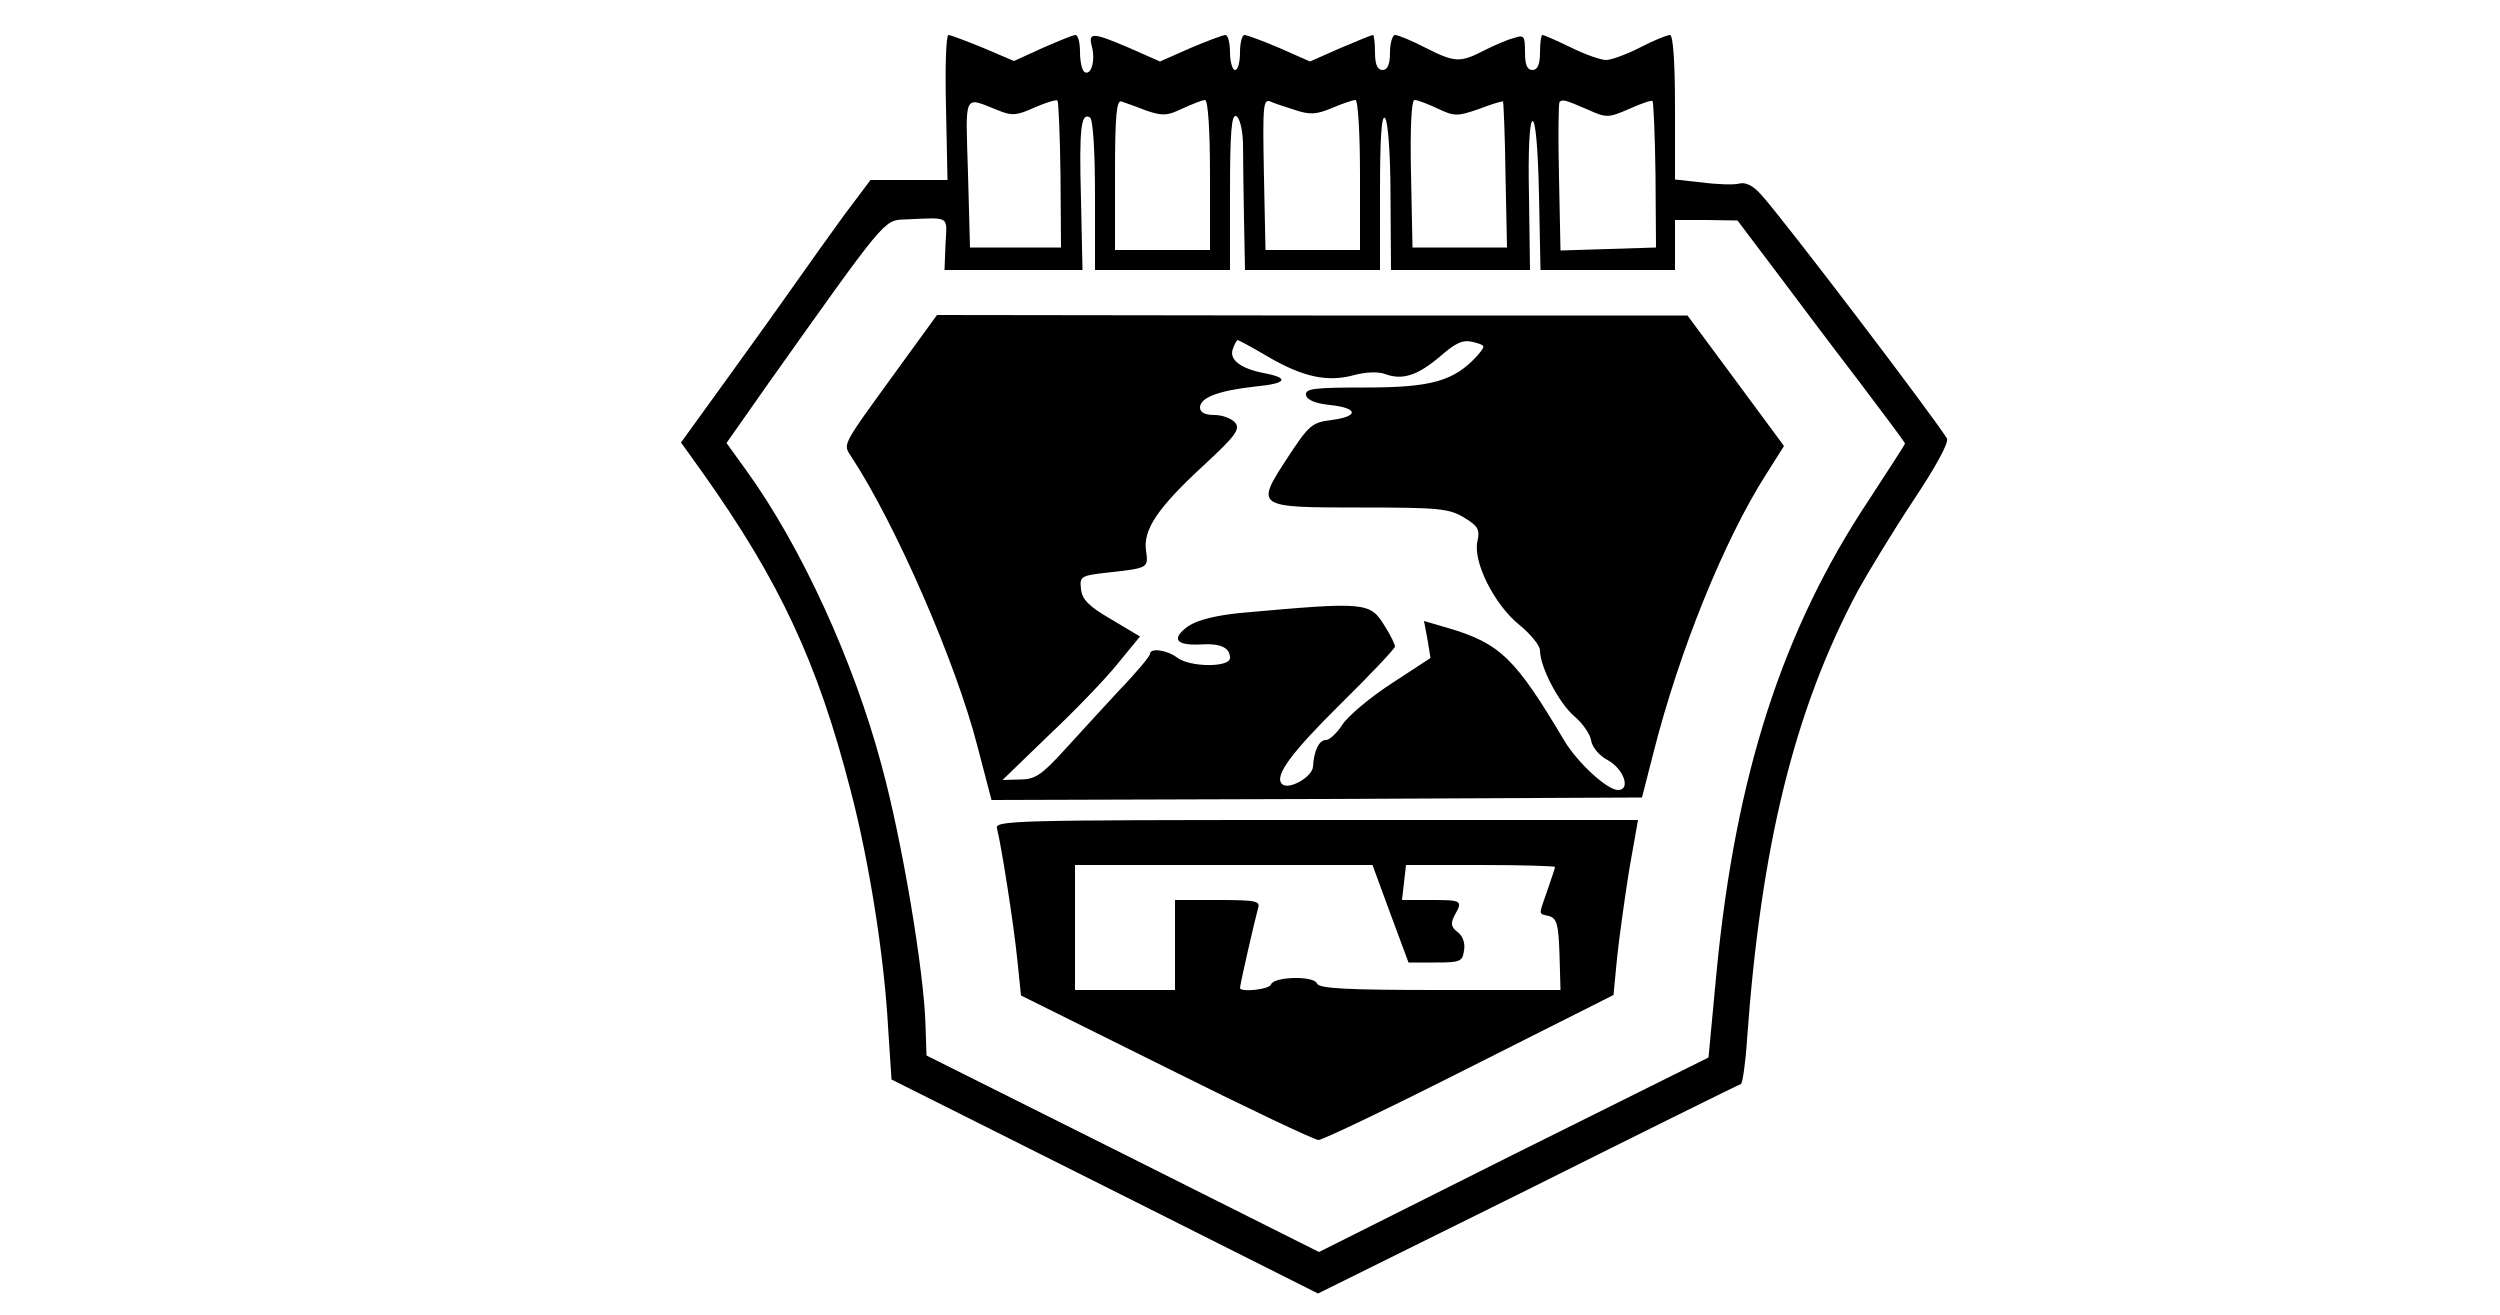
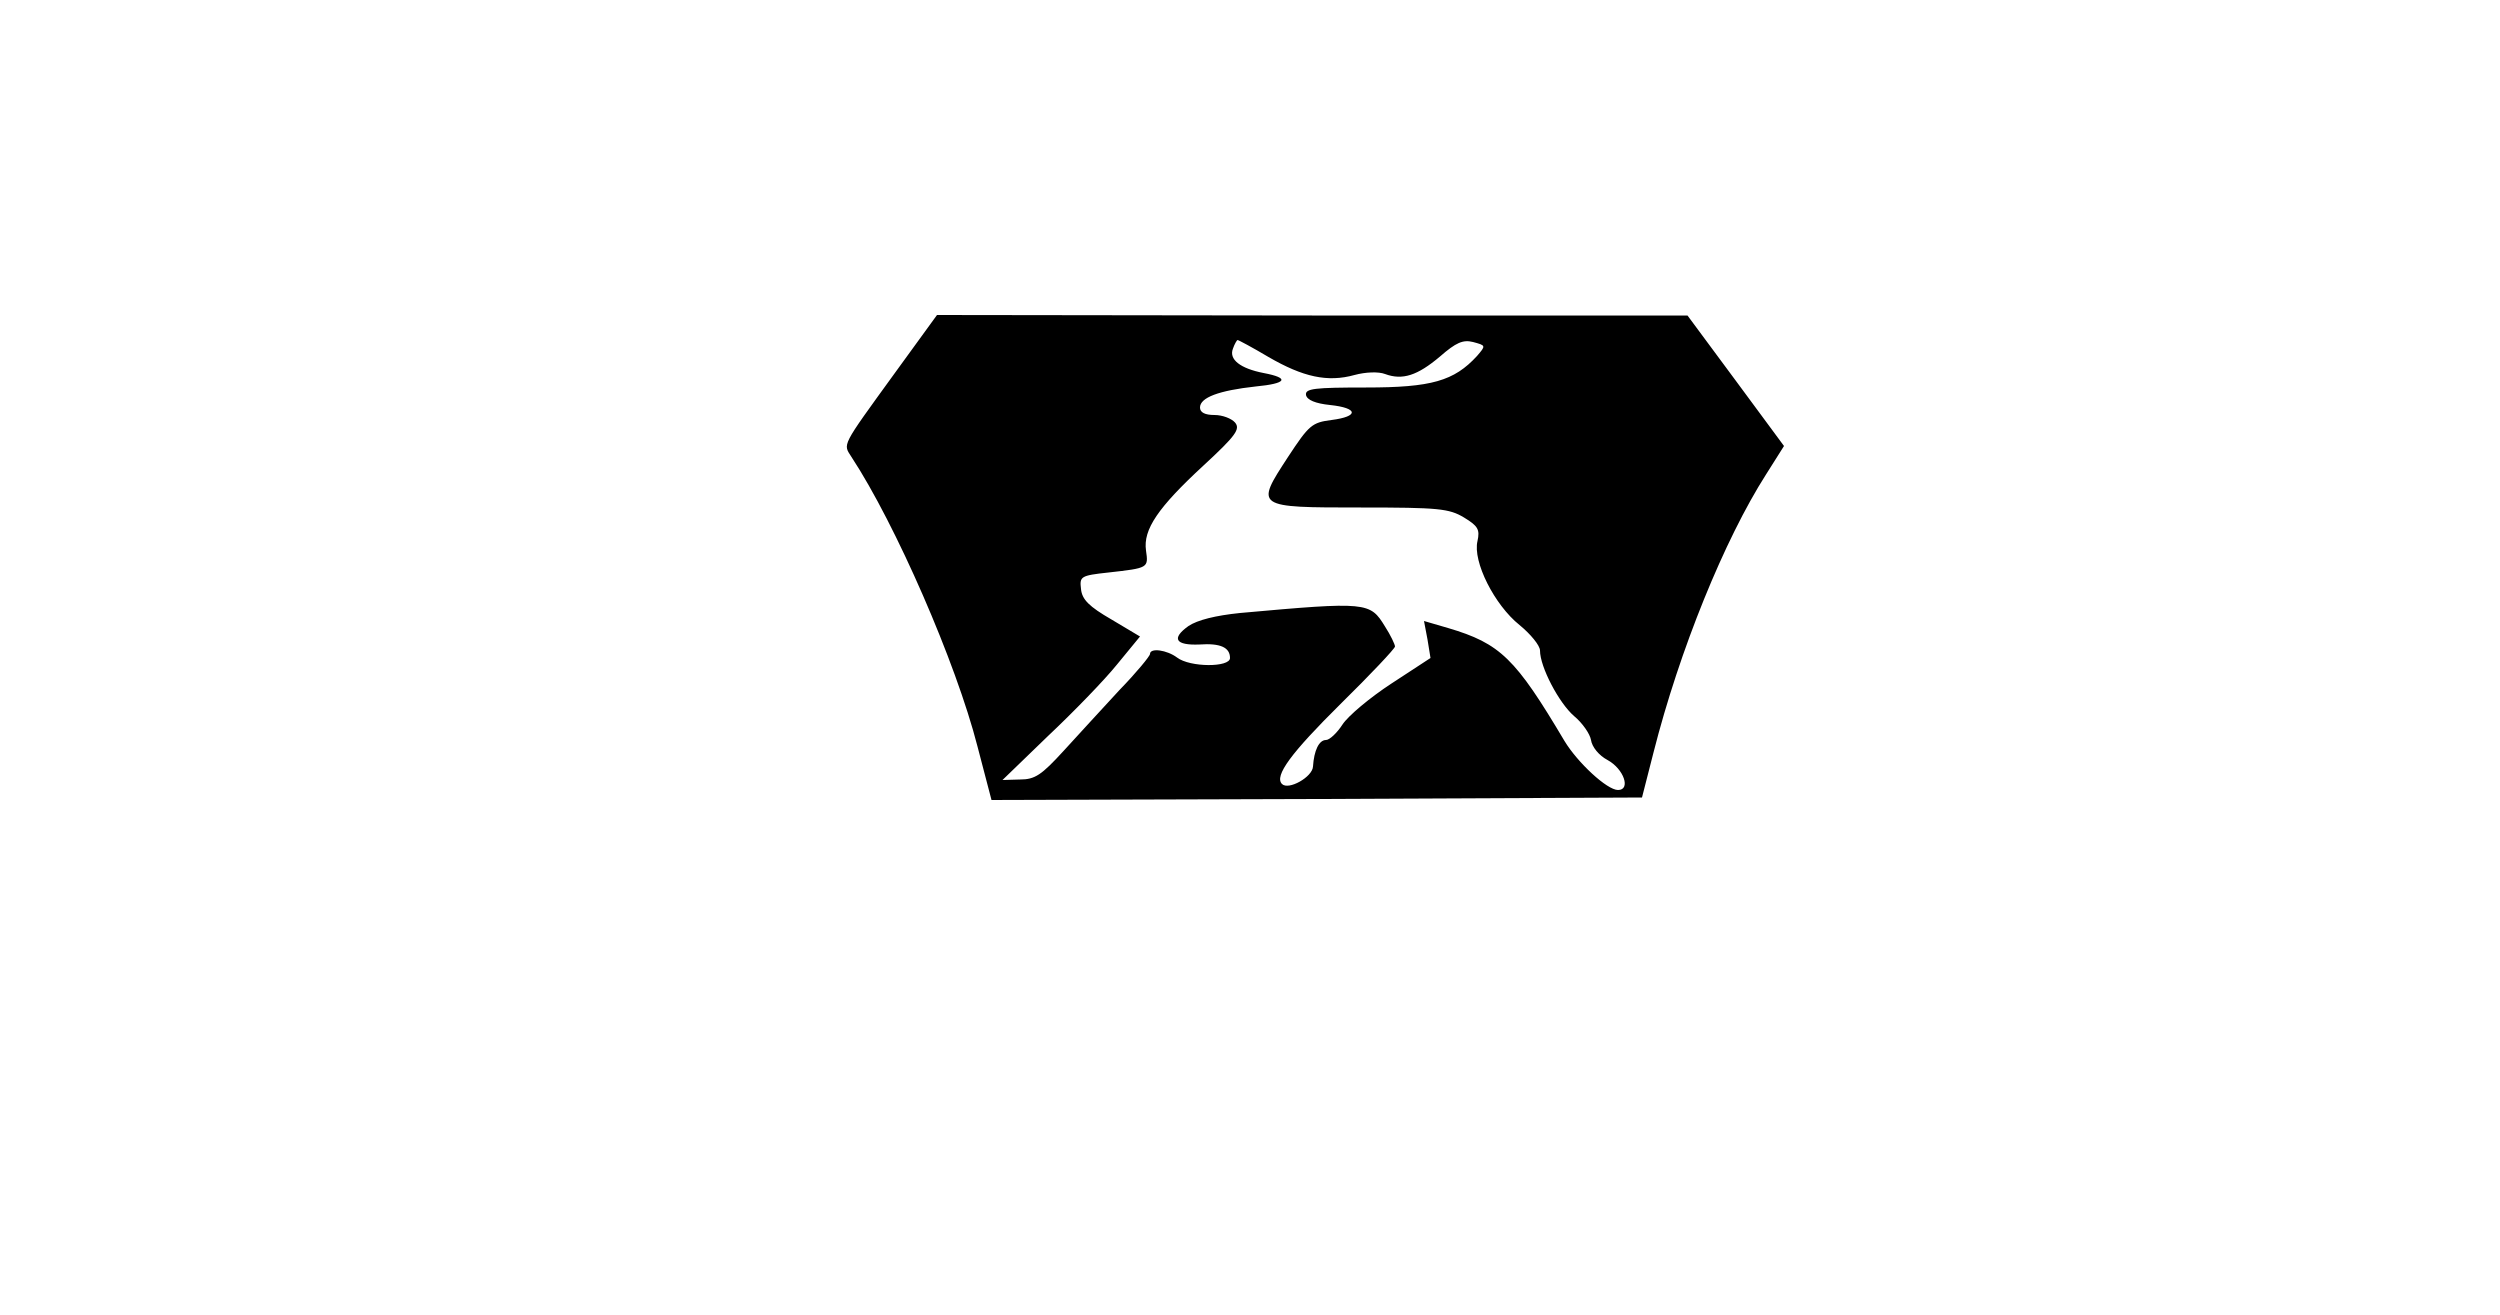
<svg xmlns="http://www.w3.org/2000/svg" version="1.0" width="500pt" height="263pt" viewBox="0 0 500 263" preserveAspectRatio="xMidYMid meet">
  <g transform="translate(0,263) scale(0.1,-0.1)" fill="#000000" stroke="none">
-     <path d="M1892 2415 l3 -145 -77 0 -77 0 -54 -72 c-29 -40 -72 -100 -95 -133 -23 -33 -84 -118 -136 -190 l-94 -130 43 -60 c154 -217 230 -379 296 -635 37 -141 67 -330 75 -472 l7 -107 427 -214 426 -214 420 208 c230 115 422 210 426 211 3 2 9 41 12 88 28 390 95 661 222 899 20 36 69 117 110 179 46 69 72 117 68 125 -30 48 -328 440 -372 488 -15 17 -30 25 -43 22 -10 -3 -44 -2 -74 2 l-55 6 0 145 c0 92 -4 144 -10 144 -6 0 -33 -11 -60 -25 -27 -14 -58 -25 -68 -25 -10 0 -42 11 -70 25 -29 14 -54 25 -57 25 -3 0 -5 -16 -5 -35 0 -24 -5 -35 -15 -35 -11 0 -15 11 -15 36 0 32 -2 35 -22 28 -13 -3 -40 -15 -60 -25 -48 -25 -59 -24 -118 6 -27 14 -54 25 -60 25 -5 0 -10 -16 -10 -35 0 -24 -5 -35 -15 -35 -10 0 -15 11 -15 35 0 19 -2 35 -4 35 -3 0 -32 -12 -65 -26 l-61 -27 -61 27 c-33 14 -65 26 -70 26 -5 0 -9 -16 -9 -35 0 -19 -4 -35 -10 -35 -5 0 -10 16 -10 35 0 19 -4 35 -9 35 -5 0 -37 -12 -70 -26 l-61 -27 -61 27 c-75 32 -83 32 -75 2 7 -28 -2 -58 -15 -50 -5 3 -9 21 -9 40 0 19 -4 34 -9 34 -5 0 -34 -12 -66 -26 l-57 -26 -61 26 c-34 14 -66 26 -70 26 -5 0 -7 -65 -5 -145z m105 -6 c27 -11 37 -10 72 6 23 10 43 16 46 14 2 -3 5 -70 6 -149 l1 -145 -91 0 -91 0 -4 148 c-5 165 -10 154 61 126z m295 0 c33 -11 42 -11 73 4 20 9 40 17 45 17 6 0 10 -60 10 -150 l0 -150 -95 0 -95 0 0 151 c0 117 3 150 13 146 6 -2 29 -10 49 -18z m298 1 c30 -10 43 -9 74 4 21 9 42 16 47 16 5 0 9 -67 9 -150 l0 -150 -94 0 -95 0 -3 143 c-3 152 -2 161 15 153 7 -3 28 -10 47 -16z m285 3 c34 -16 39 -16 83 -1 25 10 47 16 48 15 1 -1 4 -67 5 -147 l3 -145 -94 0 -95 0 -3 148 c-2 92 1 147 7 147 6 0 27 -8 46 -17z m300 -2 c38 -17 41 -17 83 1 24 11 45 18 47 16 2 -2 5 -69 6 -148 l1 -145 -95 -3 -96 -3 -3 147 c-2 80 -1 148 1 150 6 6 12 4 56 -15z m-985 -172 l0 -149 135 0 135 0 0 156 c0 118 3 155 12 152 7 -3 13 -25 14 -54 0 -27 1 -95 2 -151 l2 -103 135 0 135 0 0 157 c0 106 3 154 10 147 6 -6 11 -72 11 -157 l1 -147 139 0 139 0 -2 148 c-2 92 1 148 7 150 6 1 11 -54 13 -148 l3 -150 134 0 135 0 0 50 0 50 63 0 62 -1 77 -102 c42 -56 117 -156 167 -221 50 -66 91 -121 91 -123 0 -2 -32 -51 -71 -111 -174 -261 -268 -552 -306 -947 l-16 -170 -390 -194 -389 -195 -393 197 -392 196 -2 61 c-3 108 -47 370 -88 520 -56 209 -161 438 -271 590 l-39 54 85 121 c230 324 230 325 270 326 94 4 86 9 83 -49 l-2 -52 138 0 138 0 -3 141 c-4 143 0 175 18 164 6 -4 10 -66 10 -156z" />
    <path d="M1789 1883 c-108 -149 -103 -140 -86 -167 88 -134 209 -411 252 -579 l28 -107 651 2 650 3 23 90 c52 205 142 426 225 556 l36 57 -96 130 -97 131 -751 0 -750 1 -85 -117z m748 33 c69 -40 118 -51 172 -36 22 6 48 7 61 2 35 -13 65 -3 110 35 32 28 46 34 66 29 26 -7 26 -7 8 -28 -46 -50 -91 -63 -222 -63 -103 0 -122 -2 -120 -15 2 -10 19 -17 48 -20 57 -6 58 -23 3 -30 -39 -5 -45 -10 -87 -74 -66 -101 -66 -101 146 -101 155 0 176 -2 206 -20 28 -17 32 -24 27 -47 -10 -41 34 -128 84 -168 22 -18 41 -41 41 -51 0 -33 38 -105 68 -131 17 -14 32 -36 34 -48 2 -14 16 -31 33 -40 33 -18 47 -60 21 -60 -22 0 -81 55 -107 98 -98 165 -128 195 -233 226 l-48 14 7 -37 6 -37 -78 -51 c-43 -28 -87 -65 -98 -82 -11 -17 -26 -31 -33 -31 -14 0 -24 -21 -26 -53 -1 -21 -49 -48 -62 -35 -16 16 18 62 117 160 60 59 109 111 109 115 0 4 -9 23 -20 40 -30 49 -35 50 -290 27 -49 -5 -85 -14 -103 -26 -35 -25 -26 -39 22 -37 42 3 61 -6 61 -27 0 -19 -80 -19 -106 1 -20 15 -54 20 -54 7 0 -4 -27 -37 -61 -72 -33 -36 -84 -91 -112 -122 -44 -48 -57 -57 -87 -57 l-35 -1 91 88 c51 48 113 112 138 143 l46 56 -57 34 c-45 26 -59 40 -61 61 -3 25 -1 27 55 33 80 9 80 9 75 44 -6 42 24 86 115 170 65 60 74 73 63 86 -7 8 -25 15 -41 15 -19 0 -29 5 -29 15 0 20 38 34 111 42 63 6 69 17 16 27 -46 9 -70 27 -61 49 3 9 8 17 9 17 2 0 30 -15 62 -34z" />
-     <path d="M1994 973 c8 -30 34 -194 41 -266 l7 -68 290 -144 c160 -80 297 -145 305 -145 8 0 144 65 302 145 l288 145 7 73 c4 39 15 118 24 175 l18 102 -644 0 c-608 0 -643 -1 -638 -17z m787 -171 l36 -97 54 0 c50 0 54 2 57 24 3 15 -3 30 -13 37 -13 10 -14 17 -6 33 17 30 15 31 -47 31 l-58 0 4 35 4 35 149 0 c82 0 149 -2 149 -4 0 -2 -7 -23 -15 -46 -18 -52 -19 -47 3 -52 16 -5 19 -17 21 -77 l2 -71 -241 0 c-189 0 -242 3 -246 13 -6 16 -87 14 -92 -2 -3 -10 -62 -16 -62 -7 0 7 30 138 36 159 5 15 -3 17 -80 17 l-86 0 0 -90 0 -90 -100 0 -100 0 0 125 0 125 298 0 297 0 36 -98z" />
  </g>
</svg>